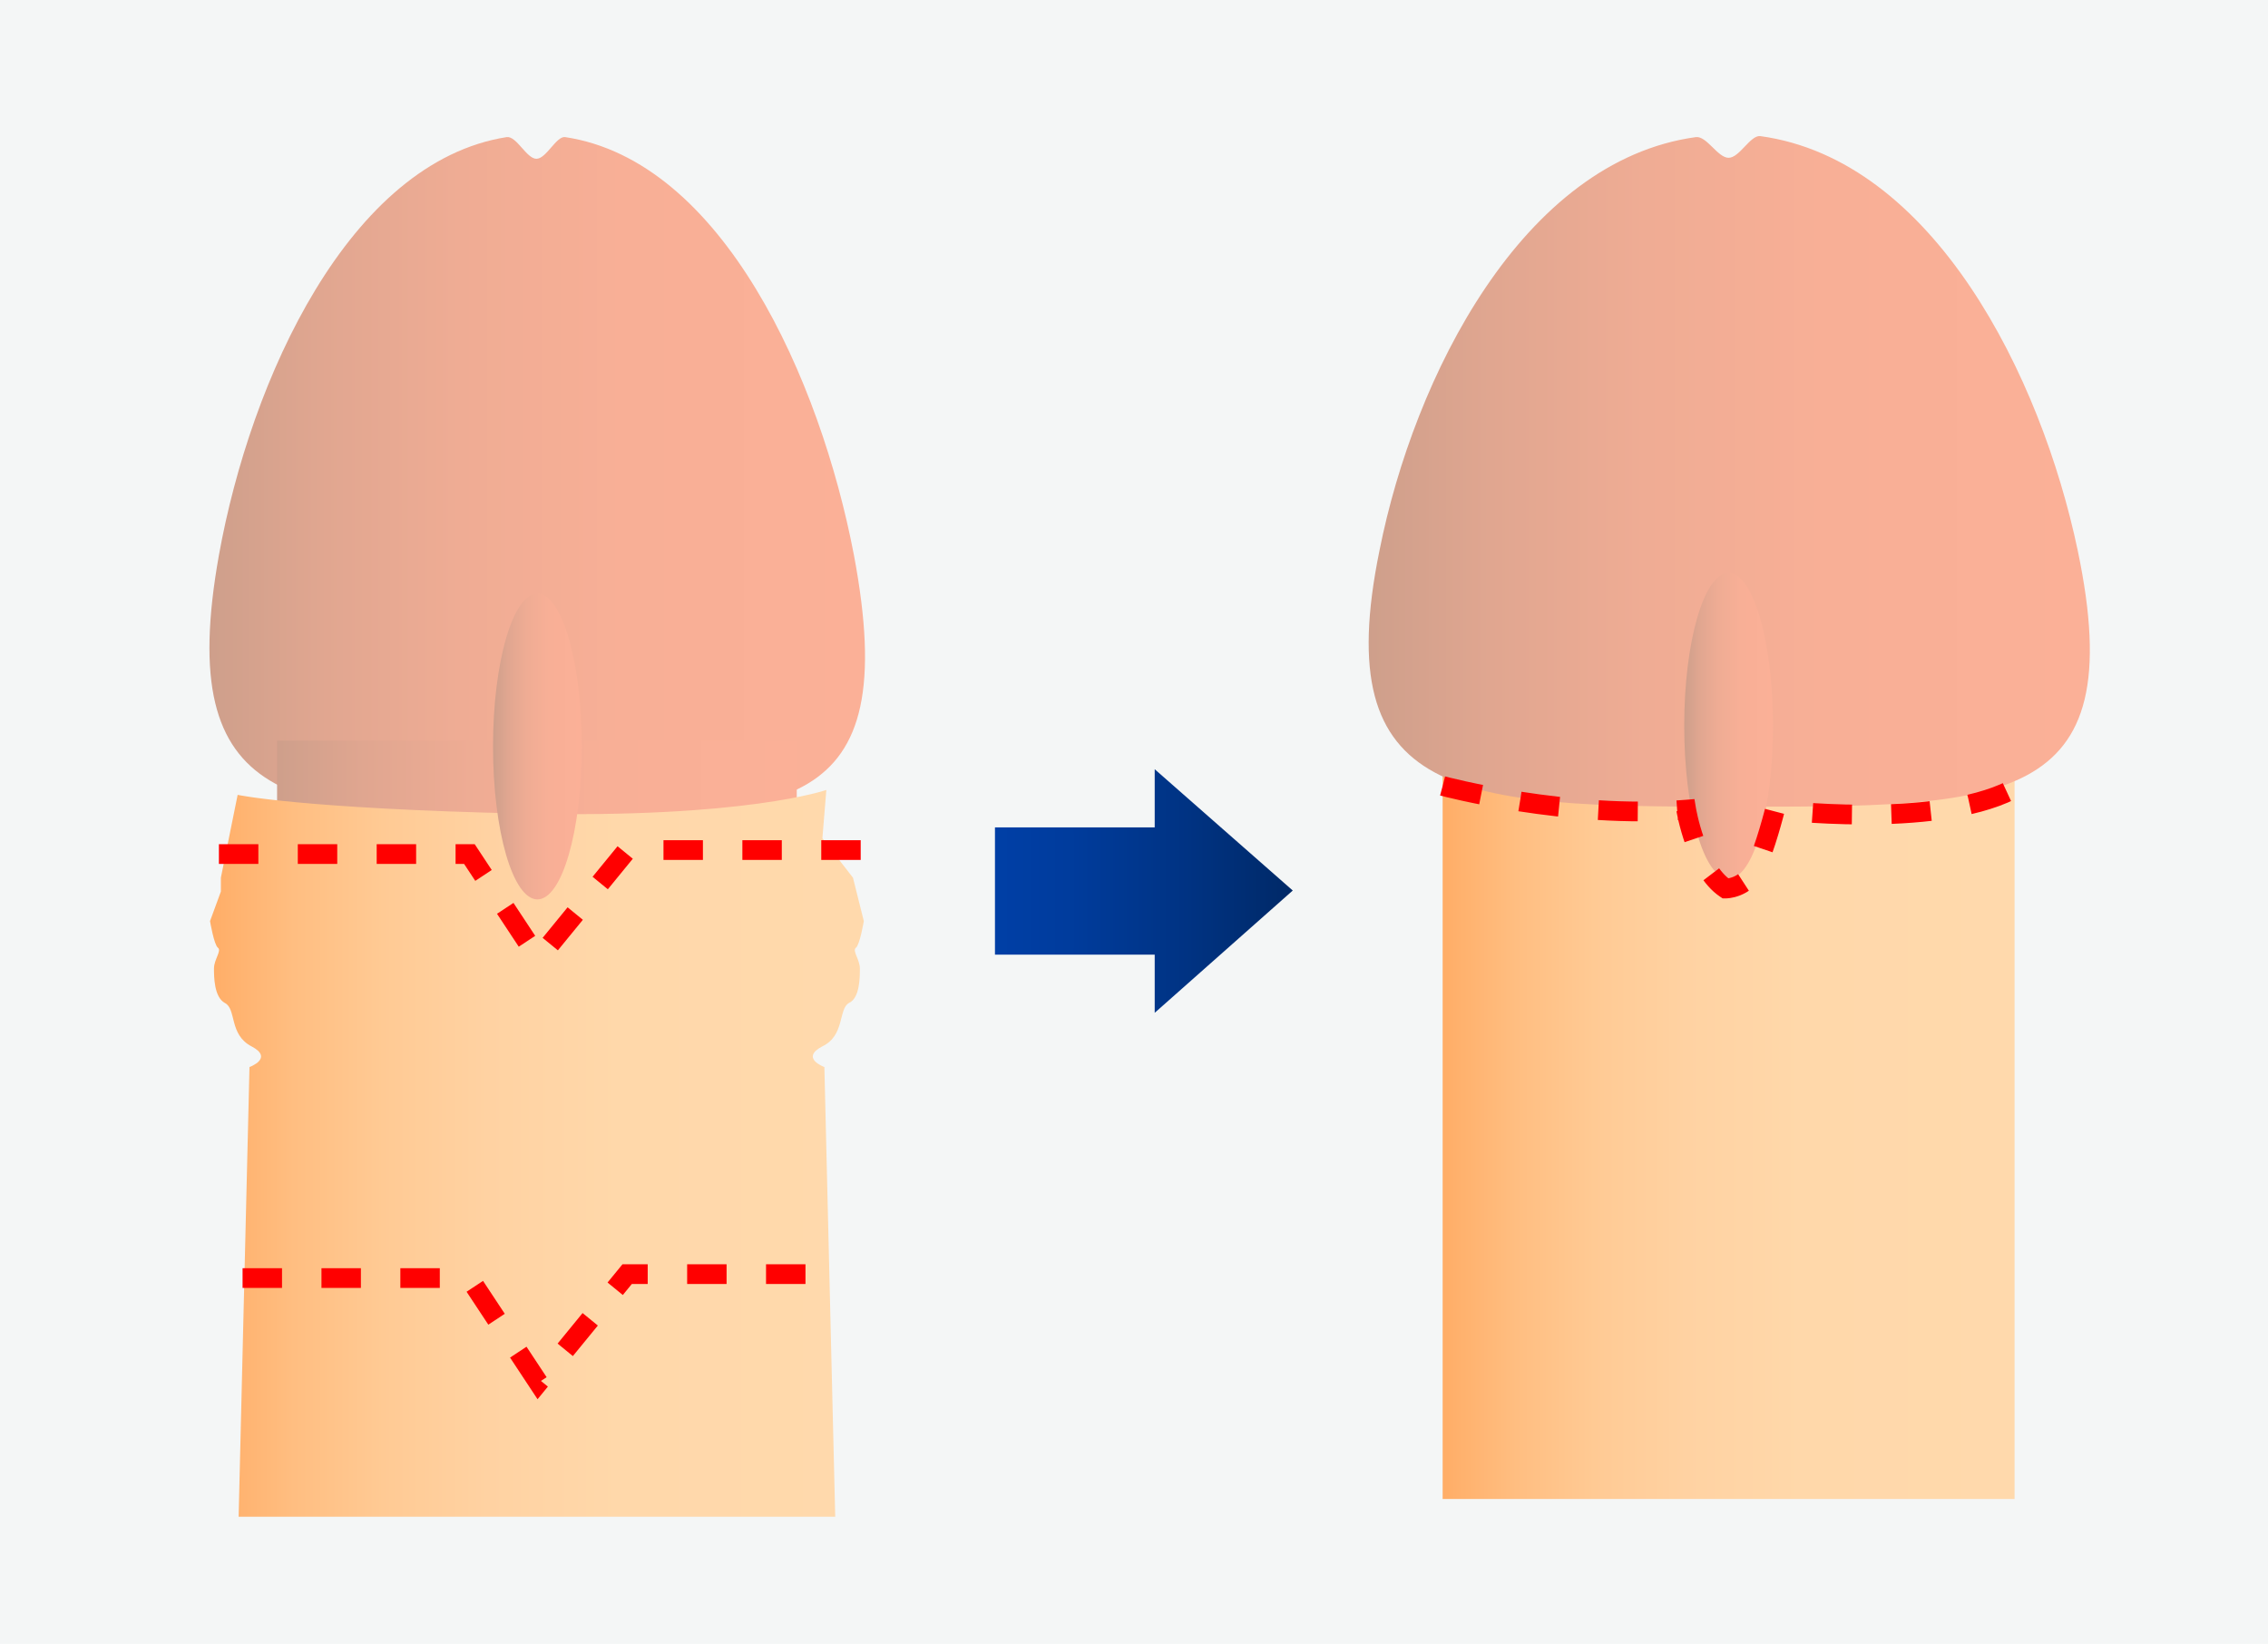
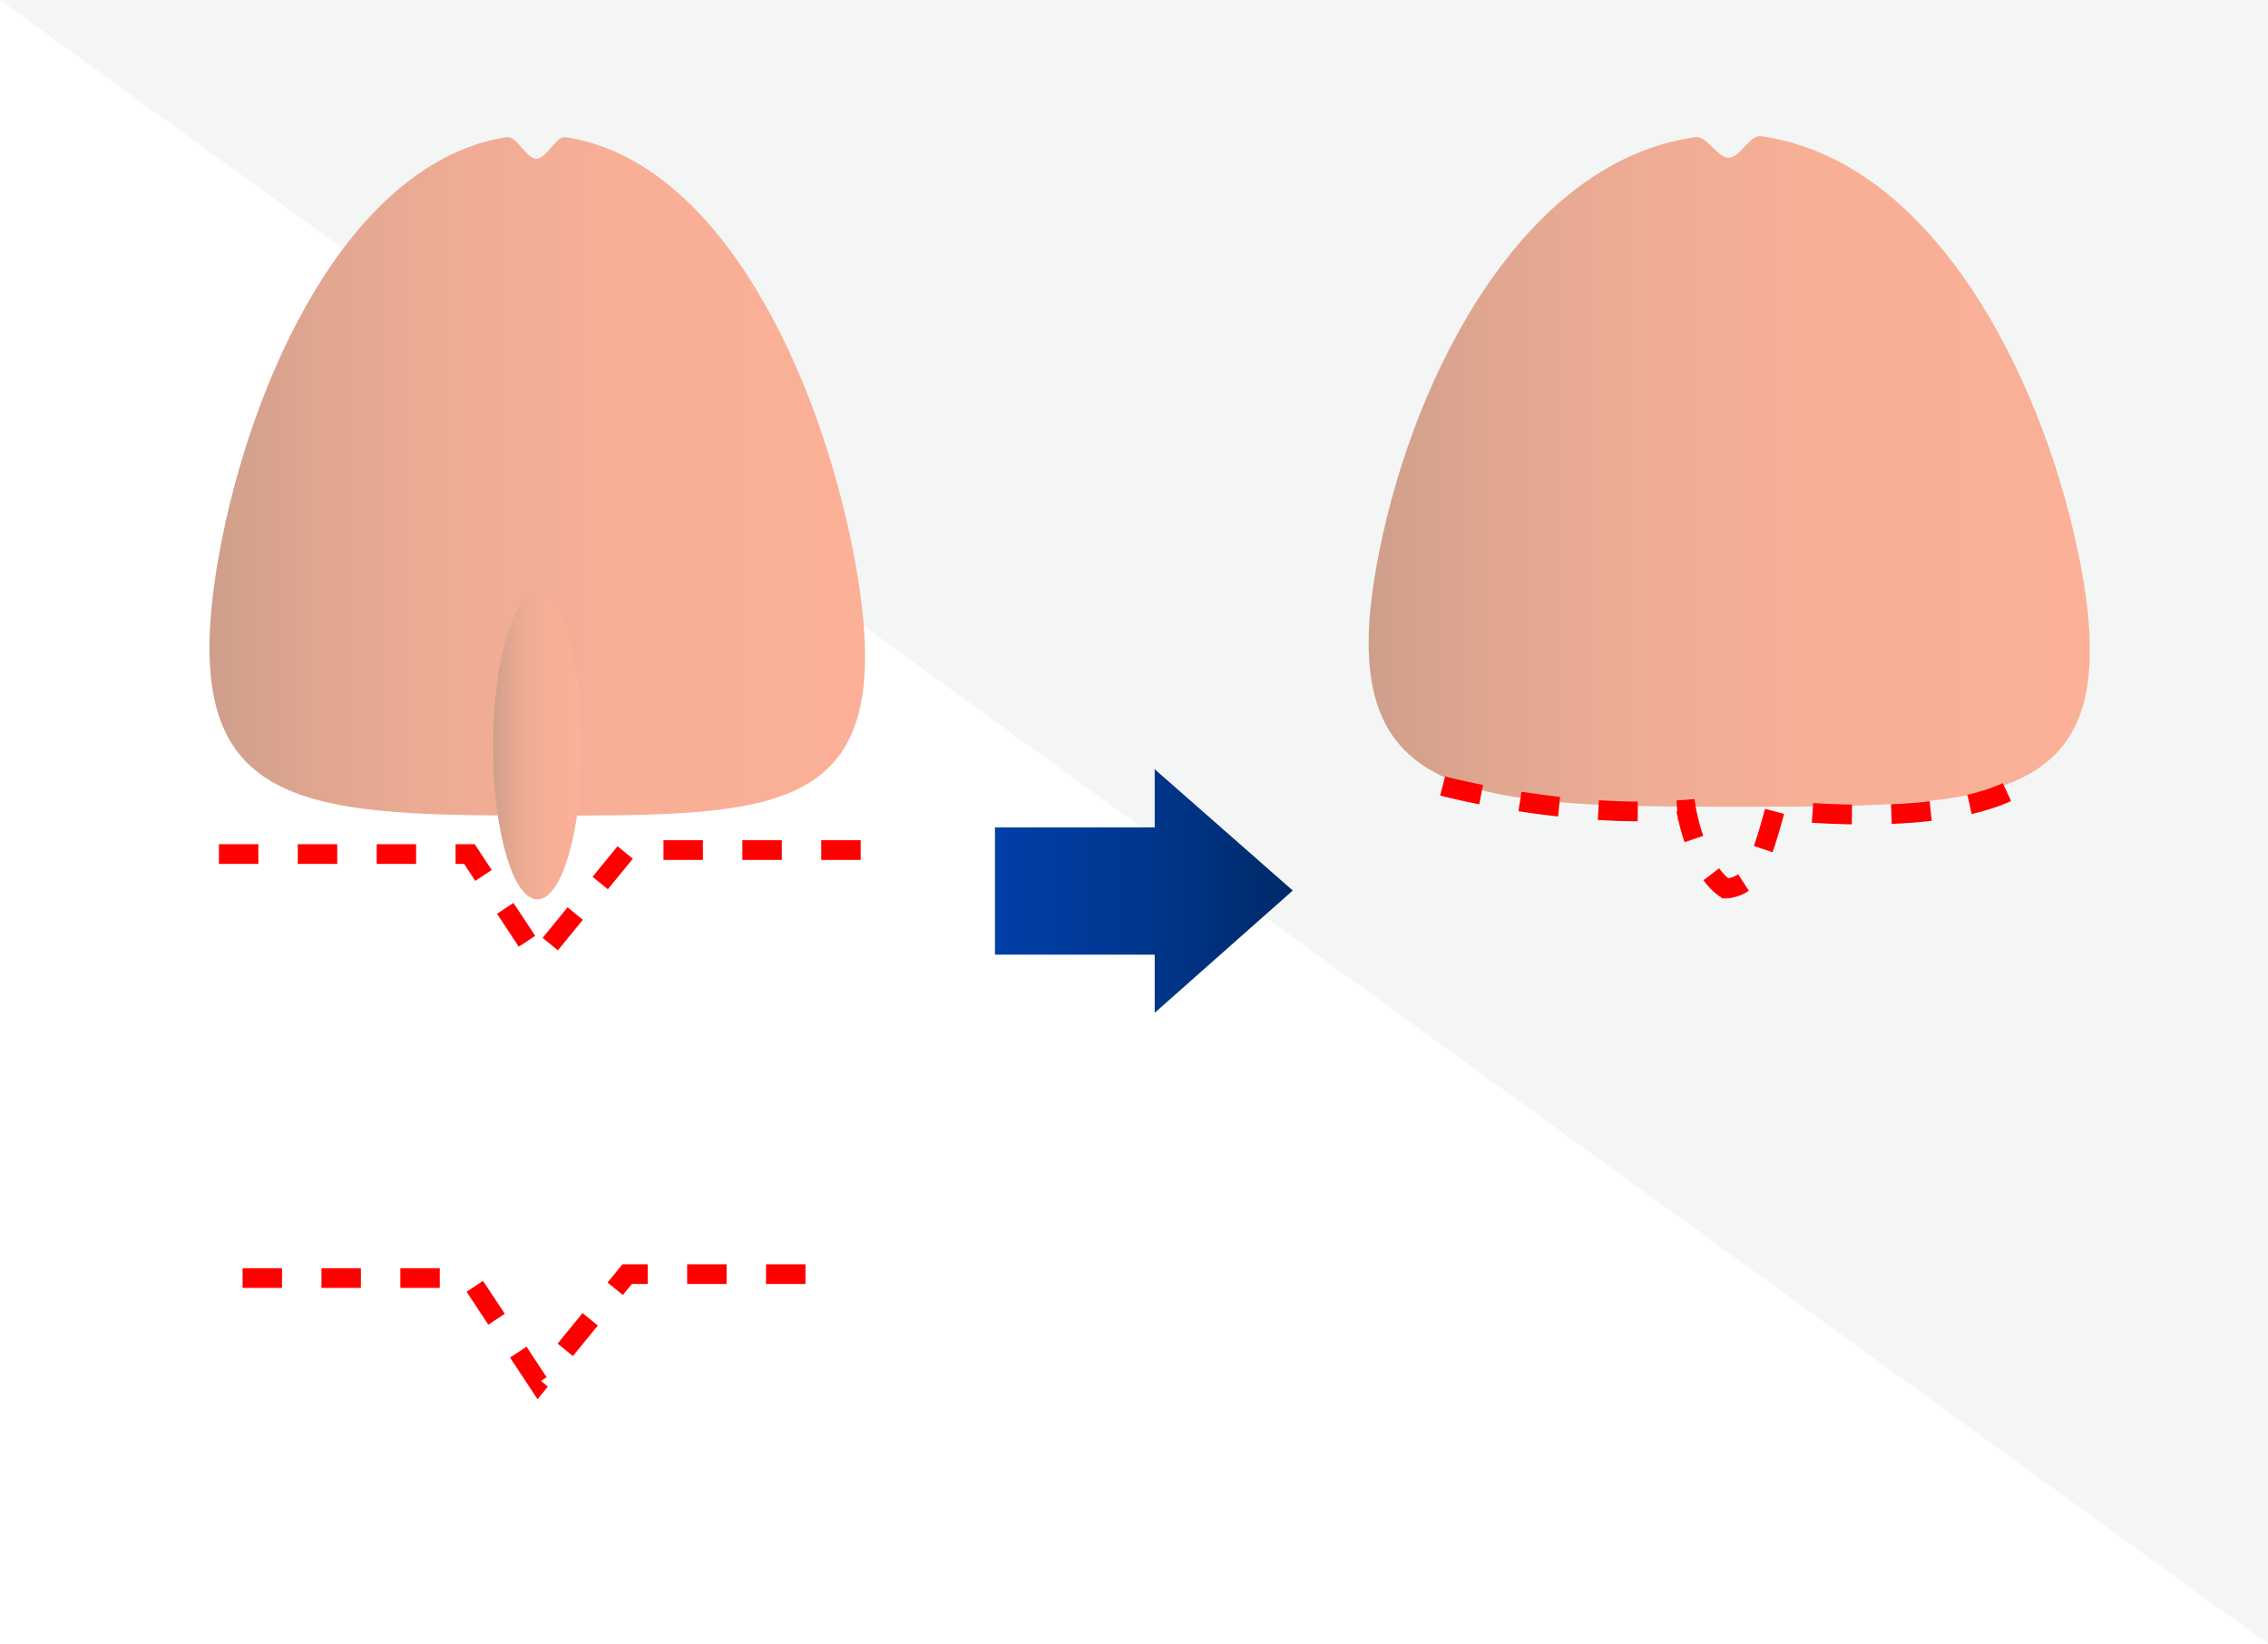
<svg xmlns="http://www.w3.org/2000/svg" version="1.1" id="レイヤー_1" x="0" y="0" viewBox="0 0 230 166.7" style="enable-background:new 0 0 230 166.7" xml:space="preserve">
  <style>.st6{fill:none;stroke:red;stroke-width:2;stroke-miterlimit:10;stroke-dasharray:4}</style>
  <switch>
    <g>
-       <path style="fill:#f4f6f6" d="M0 0h230v166.7H0z" />
+       <path style="fill:#f4f6f6" d="M0 0h230v166.7z" />
      <linearGradient id="SVGID_1_" gradientUnits="userSpaceOnUse" x1="100.935" y1="90.348" x2="131.133" y2="90.348">
        <stop offset="0" style="stop-color:#003fa6" />
        <stop offset=".241" style="stop-color:#003c9d" />
        <stop offset=".64" style="stop-color:#003383" />
        <stop offset="1" style="stop-color:#002967" />
      </linearGradient>
      <path style="fill:url(#SVGID_1_)" d="m131.1 90.3-14-12.3v5.9h-16.2v12.9h16.2v5.9z" />
      <linearGradient id="SVGID_00000113314194104168289720000012914556608604224681_" gradientUnits="userSpaceOnUse" x1="-5523.356" y1="-1507.348" x2="-5456.935" y2="-1507.348" gradientTransform="translate(5544.607 1555.58)">
        <stop offset="0" style="stop-color:#ce9f8b" />
        <stop offset=".168" style="stop-color:#e0a690" />
        <stop offset=".383" style="stop-color:#efac94" />
        <stop offset=".633" style="stop-color:#f8af96" />
        <stop offset="1" style="stop-color:#fbb097" />
      </linearGradient>
      <path style="fill:url(#SVGID_00000113314194104168289720000012914556608604224681_)" d="M86.6 56.3c5 26.6-6.9 26.4-31.9 26.4S17.6 82 22.2 56.3c3.2-17.8 13.2-39.9 29.2-42.4 1-.1 2 2.2 3 2.2s2-2.3 2.9-2.2c16 2.4 25.9 24.6 29.3 42.4z" />
      <linearGradient id="SVGID_00000098923711078620220650000006277920040702746499_" gradientUnits="userSpaceOnUse" x1="-5516.493" y1="-1441.951" x2="-5463.798" y2="-1441.951" gradientTransform="translate(5544.607 1555.58)">
        <stop offset="0" style="stop-color:#ce9f8b" />
        <stop offset=".168" style="stop-color:#e0a690" />
        <stop offset=".383" style="stop-color:#efac94" />
        <stop offset=".633" style="stop-color:#f8af96" />
        <stop offset="1" style="stop-color:#fbb097" />
      </linearGradient>
-       <path style="fill:url(#SVGID_00000098923711078620220650000006277920040702746499_)" d="M28.1 75.1h52.7v77.1H28.1z" />
      <linearGradient id="SVGID_00000000214879371902969870000010645929738650449310_" gradientUnits="userSpaceOnUse" x1="-5523.313" y1="-1438.56" x2="-5456.978" y2="-1438.56" gradientTransform="translate(5544.607 1555.58)">
        <stop offset="0" style="stop-color:#ffad67" />
        <stop offset=".006" style="stop-color:#ffae68" />
        <stop offset=".129" style="stop-color:#ffbe81" />
        <stop offset=".265" style="stop-color:#ffca94" />
        <stop offset=".425" style="stop-color:#ffd2a2" />
        <stop offset=".625" style="stop-color:#ffd8aa" />
        <stop offset="1" style="stop-color:#ffd9ac" />
      </linearGradient>
-       <path style="fill:url(#SVGID_00000000214879371902969870000010645929738650449310_)" d="m86.5 89 1.1 4.4s-.4 2.4-.8 2.7c-.4.3.4 1.2.4 2.1 0 .9 0 3-1.1 3.5-1.1.6-.4 3.3-2.7 4.4-2.3 1.2.2 2.1.2 2.1l1.1 45.6H24.2l1.1-45.6s2.5-.9.2-2.1c-2.3-1.2-1.5-3.8-2.7-4.4-1.1-.6-1.1-2.7-1.1-3.5 0-.9.8-1.8.4-2.1-.4-.3-.8-2.7-.8-2.7l1.1-3V89l1.7-8.4s6.5 1.4 29 1.9 30.7-2.4 30.7-2.4l-.4 4.9 3.1 4z" />
      <linearGradient id="SVGID_00000012432541065640574930000003820288520914305157_" gradientUnits="userSpaceOnUse" x1="-2245.48" y1="-3409.248" x2="-2236.516" y2="-3409.248" gradientTransform="translate(2295.46 3484.956)">
        <stop offset="0" style="stop-color:#ce9f8b" />
        <stop offset=".168" style="stop-color:#e0a690" />
        <stop offset=".383" style="stop-color:#efac94" />
        <stop offset=".633" style="stop-color:#f8af96" />
        <stop offset="1" style="stop-color:#fbb097" />
      </linearGradient>
      <ellipse style="fill:url(#SVGID_00000012432541065640574930000003820288520914305157_)" cx="54.5" cy="75.7" rx="4.5" ry="15.5" />
      <path class="st6" d="M22.2 86.6h25.4l7 10.6 9-11h24M24.6 129.6h23l7 10.6 9-11h20" />
      <linearGradient id="SVGID_00000050628526637772508170000005487141381766469279_" gradientUnits="userSpaceOnUse" x1="-2077.477" y1="-3324.2" x2="-2019.493" y2="-3324.2" gradientTransform="translate(2223.823 3437.413)">
        <stop offset="0" style="stop-color:#ffad67" />
        <stop offset=".006" style="stop-color:#ffae68" />
        <stop offset=".129" style="stop-color:#ffbe81" />
        <stop offset=".265" style="stop-color:#ffca94" />
        <stop offset=".425" style="stop-color:#ffd2a2" />
        <stop offset=".625" style="stop-color:#ffd8aa" />
        <stop offset="1" style="stop-color:#ffd9ac" />
      </linearGradient>
-       <path style="fill:url(#SVGID_00000050628526637772508170000005487141381766469279_)" d="M146.3 74.3h58V152h-58z" />
      <linearGradient id="SVGID_00000079453603149829349510000002077713290523014278_" gradientUnits="userSpaceOnUse" x1="-2085.03" y1="-3389.595" x2="-2011.94" y2="-3389.595" gradientTransform="translate(2223.823 3437.413)">
        <stop offset="0" style="stop-color:#ce9f8b" />
        <stop offset=".168" style="stop-color:#e0a690" />
        <stop offset=".383" style="stop-color:#efac94" />
        <stop offset=".633" style="stop-color:#f8af96" />
        <stop offset="1" style="stop-color:#fbb097" />
      </linearGradient>
      <path style="fill:url(#SVGID_00000079453603149829349510000002077713290523014278_)" d="M210.7 55.8c5.5 26.2-7.6 26-35.1 26s-40.9-.6-35.7-26c3.5-17.6 14.5-39.5 32.1-41.9 1.1-.1 2.2 2.1 3.3 2.1 1.1 0 2.2-2.3 3.2-2.2 17.6 2.4 28.5 24.4 32.2 42z" />
      <linearGradient id="SVGID_00000055701572914586039560000000191775445632538041_" gradientUnits="userSpaceOnUse" x1="-2052.967" y1="-3363.835" x2="-2044.004" y2="-3363.835" gradientTransform="translate(2223.823 3437.413)">
        <stop offset="0" style="stop-color:#ce9f8b" />
        <stop offset=".168" style="stop-color:#e0a690" />
        <stop offset=".383" style="stop-color:#efac94" />
        <stop offset=".633" style="stop-color:#f8af96" />
        <stop offset="1" style="stop-color:#fbb097" />
      </linearGradient>
-       <ellipse style="fill:url(#SVGID_00000055701572914586039560000000191775445632538041_)" cx="175.3" cy="73.6" rx="4.5" ry="15.5" />
      <path class="st6" d="M146.3 79.7s12.7 3.4 24.7 2.4c0 0 1 6 4 8 0 0 2 0 3-2s2-6 2-6 16 2 24-2" />
    </g>
  </switch>
</svg>